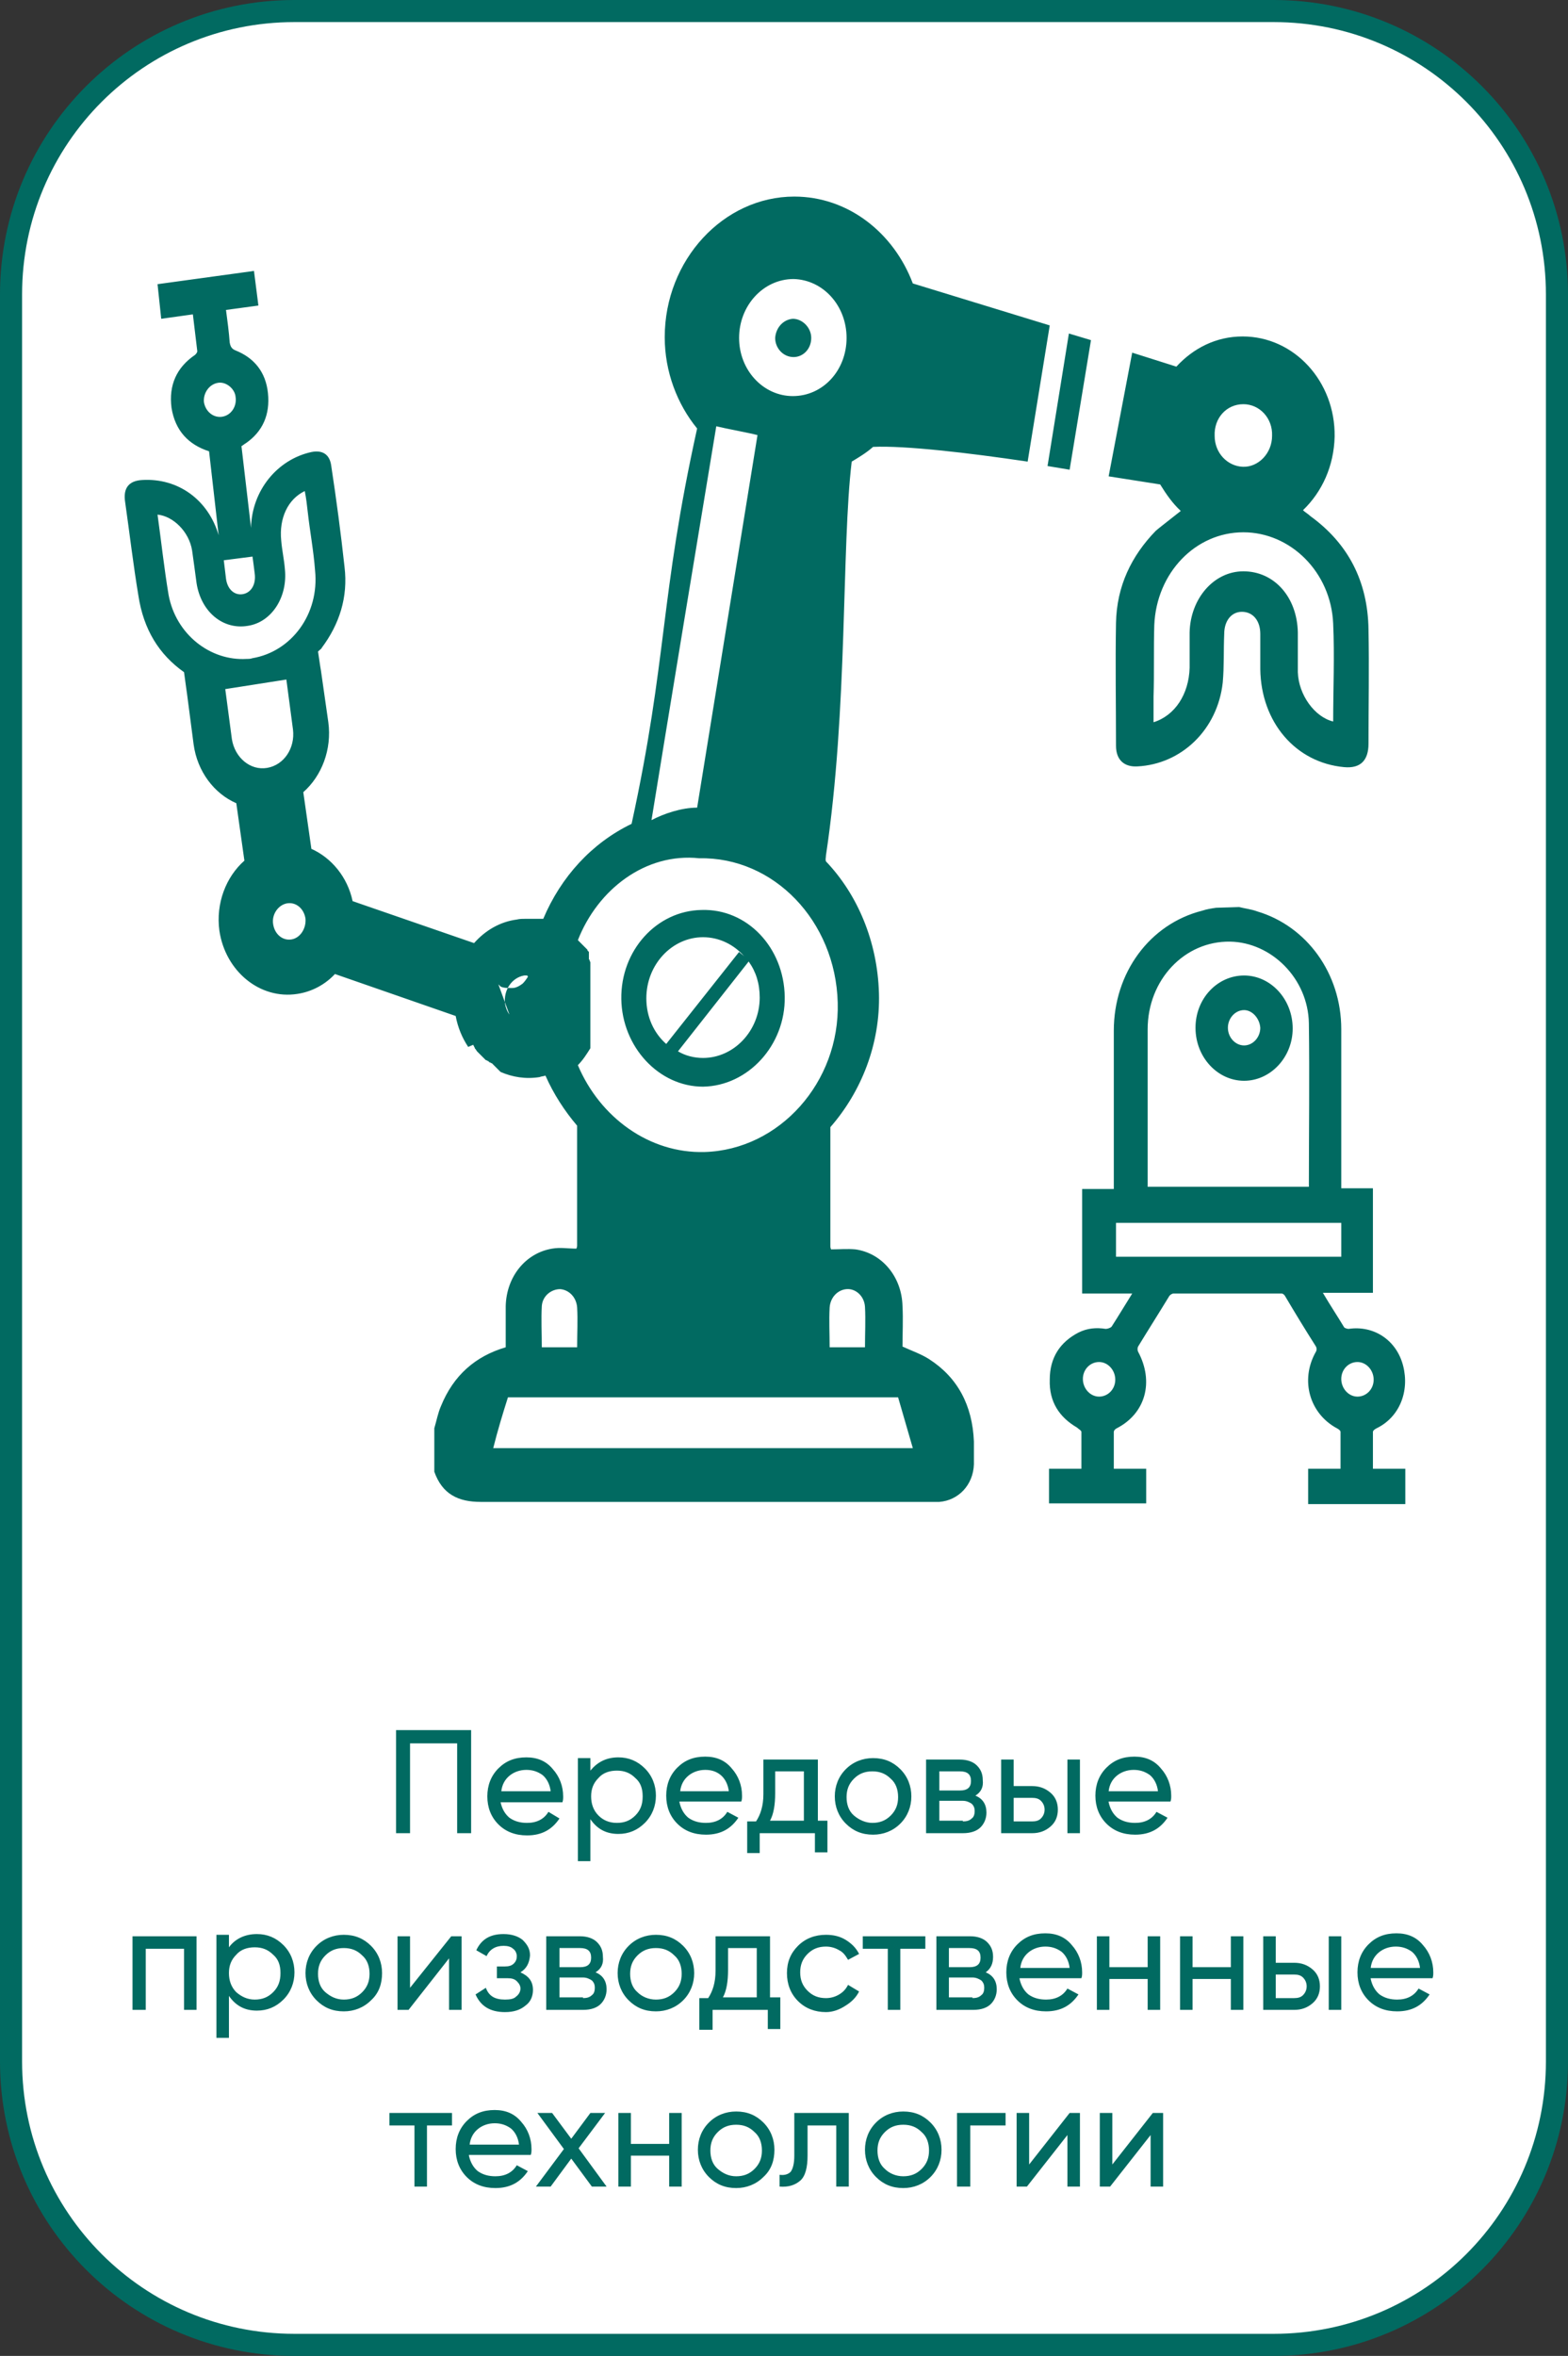
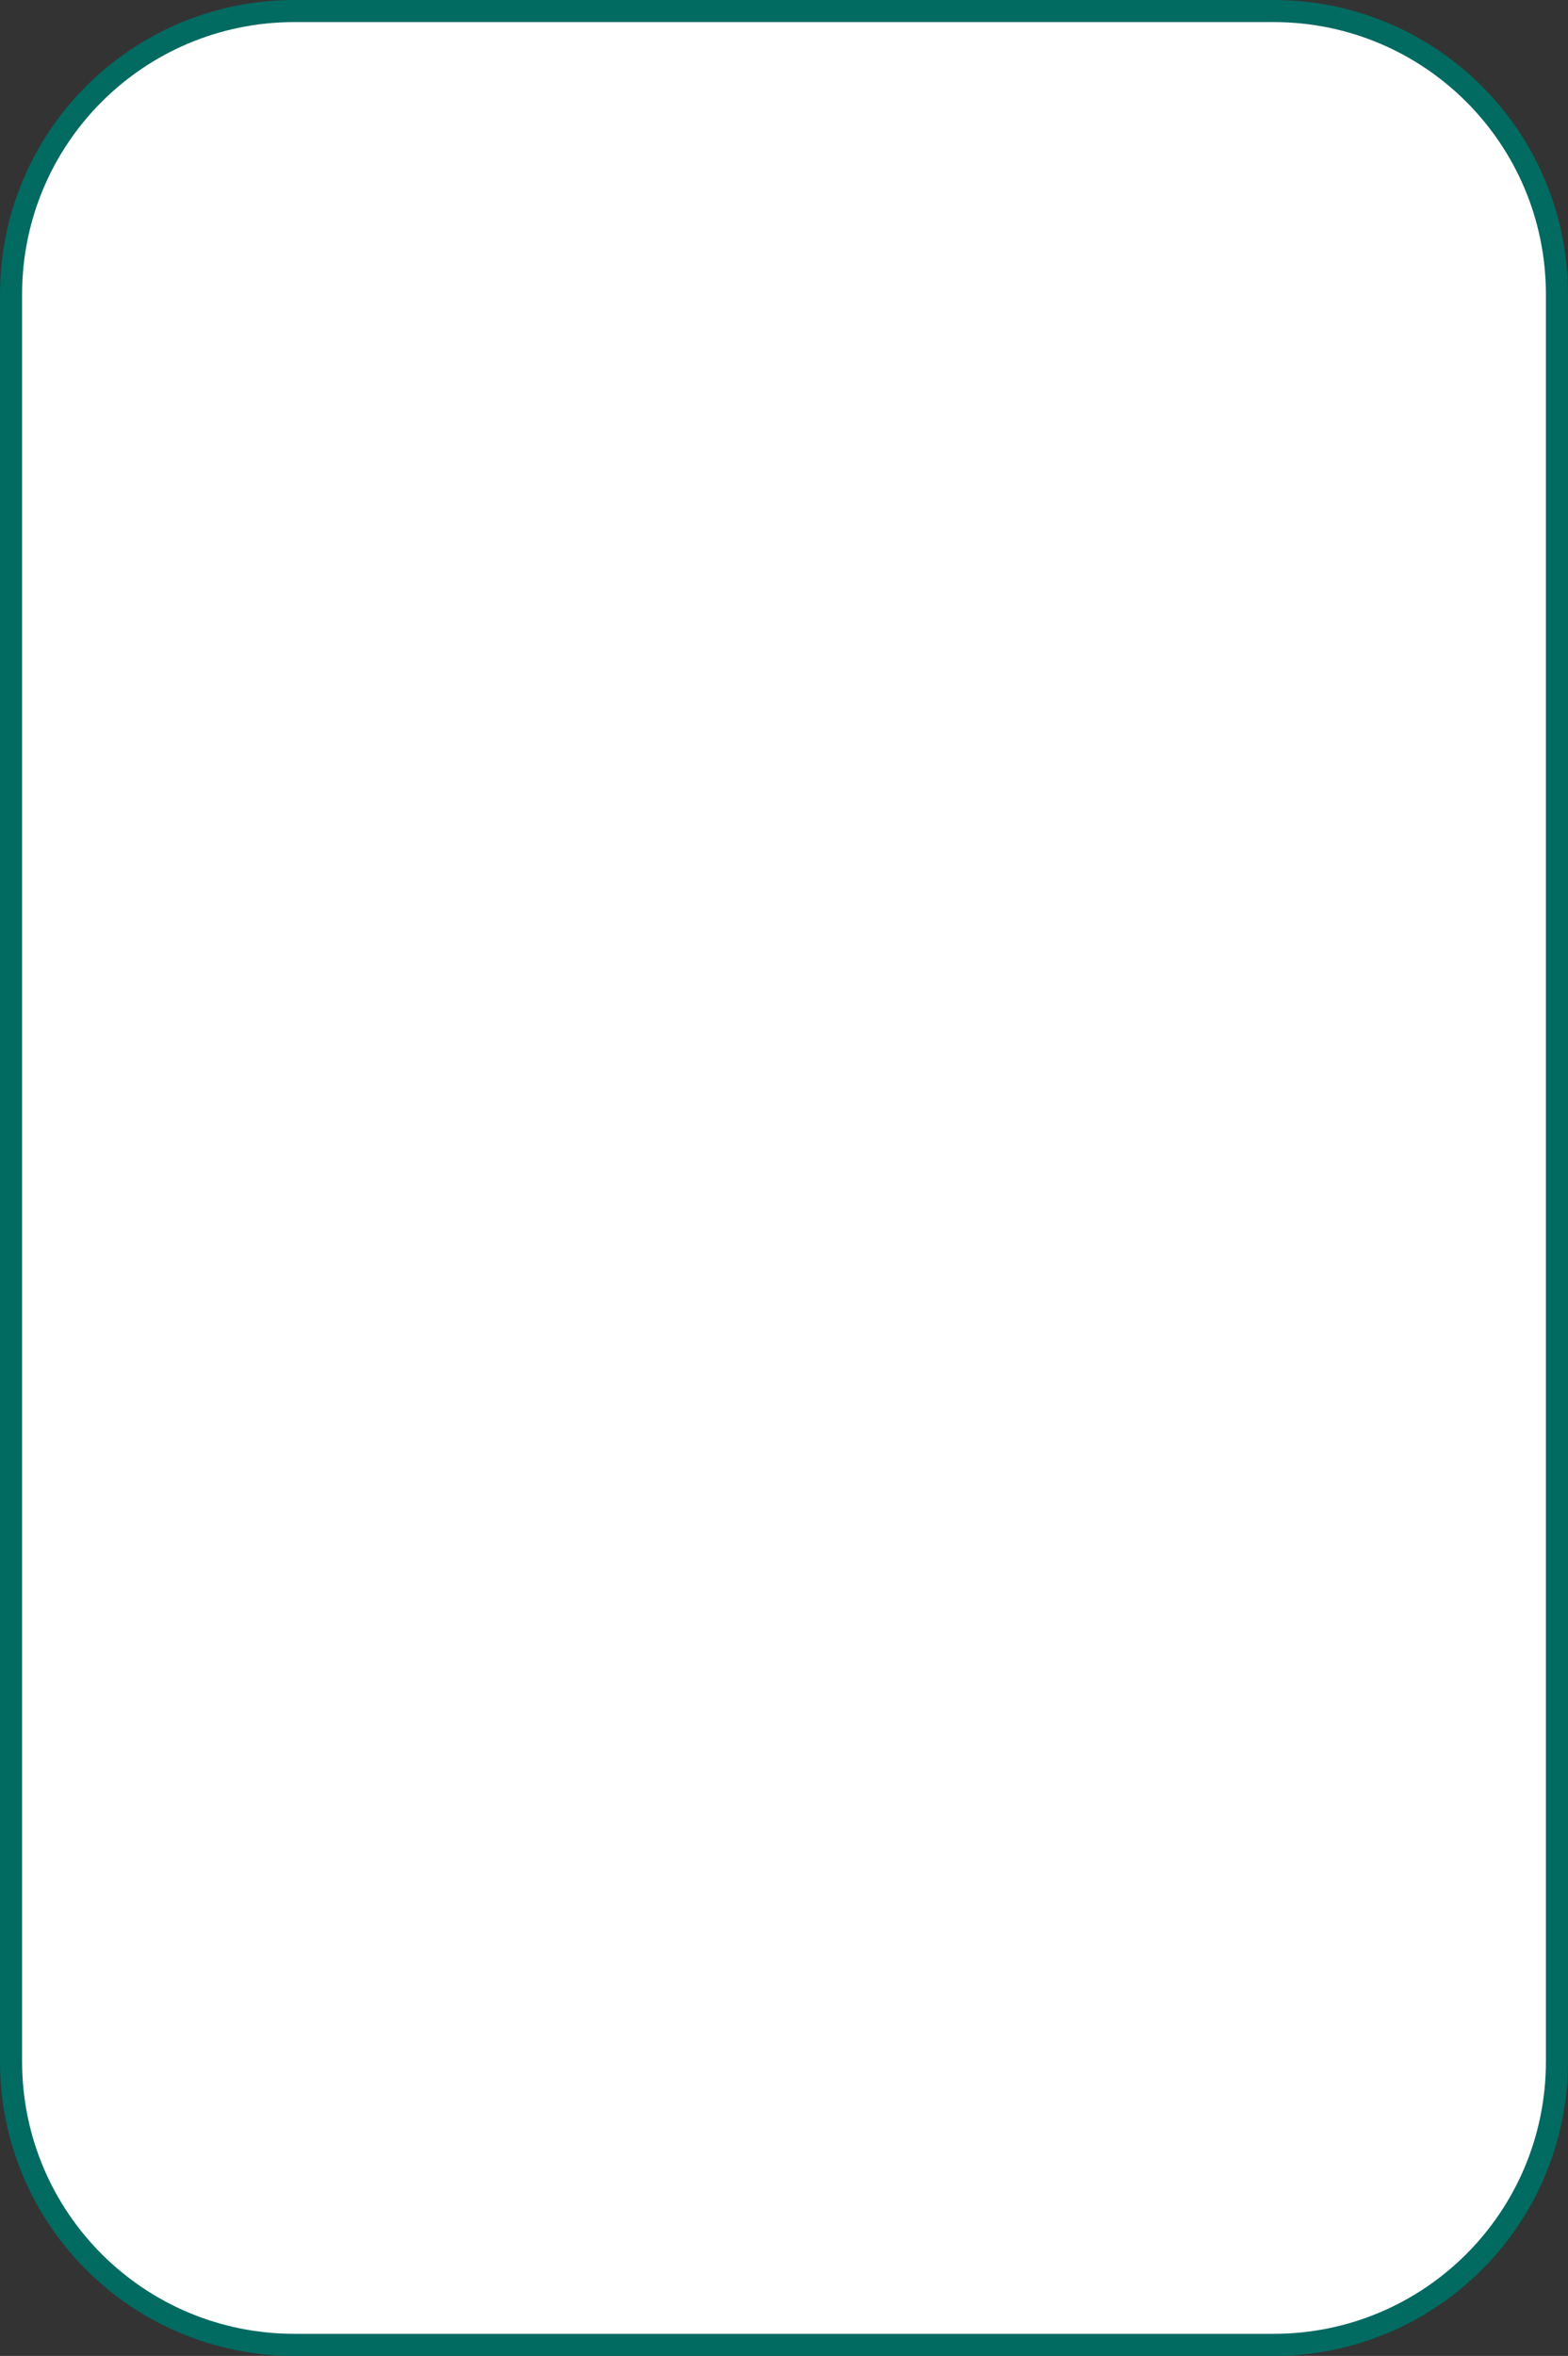
<svg xmlns="http://www.w3.org/2000/svg" version="1.1" id="Слой_1" x="0px" y="0px" viewBox="0 0 213 320" style="enable-background:new 0 0 213 320;" xml:space="preserve">
  <rect x="0" y="0" width="213" height="320" fill="#333333" stroke="none" />
  <style type="text/css"> .st0{fill:#FFFFFF;stroke:#016A61;stroke-width:3;} .st1{fill:#016A61;} .st2{fill-rule:evenodd;clip-rule:evenodd;fill:#016A61;} </style>
  <path class="st0" d="M40,1.5h133c21.3,0,38.5,17.2,38.5,38.5v240c0,21.3-17.2,38.5-38.5,38.5H40c-21.3,0-38.5-17.2-38.5-38.5V40 C1.5,18.7,18.7,1.5,40,1.5z" />
-   <path class="st1" d="M64,235v14h-1.9v-12.2h-6.4V249h-1.9v-14H64z M68,244.8c0.2,0.9,0.6,1.6,1.2,2.1c0.7,0.5,1.5,0.7,2.4,0.7 c1.3,0,2.3-0.5,2.9-1.5L76,247c-1,1.5-2.4,2.3-4.4,2.3c-1.6,0-2.9-0.5-3.9-1.5c-1-1-1.5-2.3-1.5-3.8c0-1.5,0.5-2.8,1.5-3.8 c1-1,2.2-1.5,3.8-1.5c1.5,0,2.7,0.5,3.6,1.6c0.9,1,1.4,2.3,1.4,3.7c0,0.3,0,0.5-0.1,0.8H68z M71.5,240.4c-0.9,0-1.7,0.3-2.3,0.8 c-0.6,0.5-1,1.2-1.1,2.1h6.7c-0.1-0.9-0.5-1.7-1.1-2.2C73,240.6,72.3,240.4,71.5,240.4z M84,238.7c1.4,0,2.6,0.5,3.6,1.5 c1,1,1.5,2.3,1.5,3.7s-0.5,2.7-1.5,3.7c-1,1-2.2,1.5-3.6,1.5c-1.7,0-2.9-0.7-3.8-2v5.7h-1.7v-14h1.7v1.7 C81.1,239.4,82.3,238.7,84,238.7z M83.8,247.6c1,0,1.8-0.3,2.5-1c0.7-0.7,1-1.5,1-2.6s-0.3-1.9-1-2.5c-0.7-0.7-1.5-1-2.5-1 c-1,0-1.9,0.3-2.5,1c-0.7,0.7-1,1.5-1,2.5s0.3,1.9,1,2.6C81.9,247.2,82.7,247.6,83.8,247.6z M92.3,244.8c0.2,0.9,0.6,1.6,1.2,2.1 c0.7,0.5,1.5,0.7,2.4,0.7c1.3,0,2.3-0.5,2.9-1.5l1.5,0.8c-1,1.5-2.4,2.3-4.4,2.3c-1.6,0-2.9-0.5-3.9-1.5c-1-1-1.5-2.3-1.5-3.8 c0-1.5,0.5-2.8,1.5-3.8c1-1,2.2-1.5,3.8-1.5c1.5,0,2.7,0.5,3.6,1.6c0.9,1,1.4,2.3,1.4,3.7c0,0.3,0,0.5-0.1,0.8H92.3z M95.8,240.4 c-0.9,0-1.7,0.3-2.3,0.8c-0.6,0.5-1,1.2-1.1,2.1H99c-0.1-0.9-0.5-1.7-1.1-2.2C97.3,240.6,96.6,240.4,95.8,240.4z M111,247.3h1.4v4.3 h-1.7V249h-7.5v2.7h-1.7v-4.3h1.2c0.6-0.9,1-2.1,1-3.7V239h7.4V247.3z M104.6,247.3h4.6v-6.7h-3.9v3 C105.3,245.1,105.1,246.4,104.6,247.3z M122.3,247.7c-1,1-2.3,1.5-3.7,1.5c-1.5,0-2.7-0.5-3.7-1.5c-1-1-1.5-2.3-1.5-3.7 s0.5-2.7,1.5-3.7c1-1,2.3-1.5,3.7-1.5c1.5,0,2.7,0.5,3.7,1.5c1,1,1.5,2.3,1.5,3.7S123.3,246.7,122.3,247.7z M118.5,247.6 c1,0,1.8-0.3,2.5-1c0.7-0.7,1-1.5,1-2.5s-0.3-1.9-1-2.5c-0.7-0.7-1.5-1-2.5-1c-1,0-1.8,0.3-2.5,1c-0.7,0.7-1,1.5-1,2.5 s0.3,1.9,1,2.5C116.7,247.2,117.6,247.6,118.5,247.6z M132.5,243.9c1,0.4,1.5,1.2,1.5,2.3c0,0.8-0.3,1.5-0.8,2 c-0.5,0.5-1.3,0.8-2.4,0.8h-5v-10h4.6c1,0,1.8,0.3,2.3,0.8c0.5,0.5,0.8,1.1,0.8,2C133.6,242.7,133.3,243.4,132.5,243.9z M130.4,240.6h-2.8v2.6h2.8c1,0,1.5-0.4,1.5-1.3C131.9,241,131.4,240.6,130.4,240.6z M130.8,247.4c0.5,0,0.9-0.1,1.2-0.4 c0.3-0.2,0.4-0.6,0.4-1c0-0.4-0.1-0.7-0.4-1c-0.3-0.2-0.7-0.4-1.2-0.4h-3.2v2.7H130.8z M140.2,242.6c1,0,1.8,0.3,2.5,0.9 c0.7,0.6,1,1.4,1,2.3c0,0.9-0.3,1.7-1,2.3c-0.7,0.6-1.5,0.9-2.5,0.9H136v-10h1.7v3.6H140.2z M145,239h1.7v10H145V239z M140.2,247.4 c0.5,0,0.9-0.1,1.2-0.4c0.3-0.3,0.5-0.7,0.5-1.2s-0.2-0.9-0.5-1.2c-0.3-0.3-0.7-0.4-1.2-0.4h-2.5v3.2H140.2z M150.6,244.8 c0.2,0.9,0.6,1.6,1.2,2.1c0.7,0.5,1.5,0.7,2.4,0.7c1.3,0,2.3-0.5,2.9-1.5l1.5,0.8c-1,1.5-2.4,2.3-4.4,2.3c-1.6,0-2.9-0.5-3.9-1.5 c-1-1-1.5-2.3-1.5-3.8c0-1.5,0.5-2.8,1.5-3.8c1-1,2.2-1.5,3.8-1.5c1.5,0,2.7,0.5,3.6,1.6c0.9,1,1.4,2.3,1.4,3.7c0,0.3,0,0.5-0.1,0.8 H150.6z M154,240.4c-0.9,0-1.7,0.3-2.3,0.8c-0.6,0.5-1,1.2-1.1,2.1h6.7c-0.1-0.9-0.5-1.7-1.1-2.2C155.5,240.6,154.8,240.4,154,240.4 z M26.7,263v10H25v-8.3h-5.2v8.3H18v-10H26.7z M34.9,262.7c1.4,0,2.6,0.5,3.6,1.5c1,1,1.5,2.3,1.5,3.7s-0.5,2.7-1.5,3.7 c-1,1-2.2,1.5-3.6,1.5c-1.7,0-2.9-0.7-3.8-2v5.7h-1.7v-14h1.7v1.7C31.9,263.4,33.2,262.7,34.9,262.7z M34.6,271.6c1,0,1.8-0.3,2.5-1 c0.7-0.7,1-1.5,1-2.6s-0.3-1.9-1-2.5c-0.7-0.7-1.5-1-2.5-1c-1,0-1.9,0.3-2.5,1c-0.7,0.7-1,1.5-1,2.5s0.3,1.9,1,2.6 C32.8,271.2,33.6,271.6,34.6,271.6z M50.4,271.7c-1,1-2.3,1.5-3.7,1.5c-1.5,0-2.7-0.5-3.7-1.5c-1-1-1.5-2.3-1.5-3.7s0.5-2.7,1.5-3.7 c1-1,2.3-1.5,3.7-1.5c1.5,0,2.7,0.5,3.7,1.5c1,1,1.5,2.3,1.5,3.7S51.5,270.7,50.4,271.7z M46.7,271.6c1,0,1.8-0.3,2.5-1 c0.7-0.7,1-1.5,1-2.5s-0.3-1.9-1-2.5c-0.7-0.7-1.5-1-2.5-1c-1,0-1.8,0.3-2.5,1c-0.7,0.7-1,1.5-1,2.5s0.3,1.9,1,2.5 C44.9,271.2,45.7,271.6,46.7,271.6z M61.3,263h1.4v10H61v-7l-5.5,7H54v-10h1.7v7L61.3,263z M70.7,267.9c1.1,0.5,1.7,1.2,1.7,2.4 c0,0.8-0.3,1.6-1,2.1c-0.7,0.6-1.6,0.9-2.8,0.9c-2,0-3.3-0.8-4-2.4L66,270c0.4,1.1,1.2,1.6,2.6,1.6c0.7,0,1.2-0.1,1.5-0.4 c0.4-0.3,0.6-0.7,0.6-1.1c0-0.4-0.2-0.7-0.5-1c-0.3-0.3-0.7-0.4-1.2-0.4h-1.5v-1.6h1.1c0.5,0,0.9-0.1,1.2-0.4c0.3-0.3,0.4-0.6,0.4-1 s-0.2-0.8-0.5-1c-0.3-0.3-0.8-0.4-1.3-0.4c-1.1,0-1.9,0.5-2.3,1.4l-1.4-0.8c0.7-1.5,1.9-2.2,3.7-2.2c1.1,0,2,0.3,2.6,0.8 c0.6,0.6,1,1.2,1,2.1C71.9,266.7,71.5,267.4,70.7,267.9z M80.9,267.9c1,0.4,1.5,1.2,1.5,2.3c0,0.8-0.3,1.5-0.8,2 c-0.5,0.5-1.3,0.8-2.4,0.8h-5v-10h4.6c1,0,1.8,0.3,2.3,0.8c0.5,0.5,0.8,1.1,0.8,2C82,266.7,81.7,267.4,80.9,267.9z M78.8,264.6H76 v2.6h2.8c1,0,1.5-0.4,1.5-1.3C80.3,265,79.8,264.6,78.8,264.6z M79.2,271.4c0.5,0,0.9-0.1,1.2-0.4c0.3-0.2,0.4-0.6,0.4-1 c0-0.4-0.1-0.7-0.4-1c-0.3-0.2-0.7-0.4-1.2-0.4H76v2.7H79.2z M92.8,271.7c-1,1-2.3,1.5-3.7,1.5c-1.5,0-2.7-0.5-3.7-1.5 c-1-1-1.5-2.3-1.5-3.7s0.5-2.7,1.5-3.7c1-1,2.3-1.5,3.7-1.5c1.5,0,2.7,0.5,3.7,1.5c1,1,1.5,2.3,1.5,3.7S93.8,270.7,92.8,271.7z M89.1,271.6c1,0,1.8-0.3,2.5-1c0.7-0.7,1-1.5,1-2.5s-0.3-1.9-1-2.5c-0.7-0.7-1.5-1-2.5-1c-1,0-1.8,0.3-2.5,1c-0.7,0.7-1,1.5-1,2.5 s0.3,1.9,1,2.5C87.2,271.2,88.1,271.6,89.1,271.6z M104.6,271.3h1.4v4.3h-1.7V273h-7.5v2.7H95v-4.3h1.2c0.6-0.9,1-2.1,1-3.7V263h7.4 V271.3z M98.2,271.3h4.6v-6.7h-3.9v3C98.9,269.1,98.7,270.4,98.2,271.3z M112.2,273.3c-1.5,0-2.8-0.5-3.8-1.5c-1-1-1.5-2.3-1.5-3.8 s0.5-2.7,1.5-3.7c1-1,2.3-1.5,3.8-1.5c1,0,1.9,0.2,2.7,0.7c0.8,0.5,1.4,1.1,1.8,1.9l-1.5,0.8c-0.3-0.5-0.6-1-1.2-1.3 c-0.5-0.3-1.1-0.5-1.8-0.5c-1,0-1.8,0.3-2.5,1c-0.7,0.7-1,1.5-1,2.5c0,1,0.3,1.8,1,2.5c0.7,0.7,1.5,1,2.5,1c0.7,0,1.3-0.2,1.8-0.5 c0.5-0.3,0.9-0.7,1.2-1.3l1.5,0.9c-0.4,0.8-1,1.4-1.8,1.9C114,273,113.1,273.3,112.2,273.3z M125.7,263v1.7h-3.4v8.3h-1.7v-8.3h-3.4 V263H125.7z M133.9,267.9c1,0.4,1.5,1.2,1.5,2.3c0,0.8-0.3,1.5-0.8,2c-0.5,0.5-1.3,0.8-2.4,0.8h-5v-10h4.6c1,0,1.8,0.3,2.3,0.8 c0.5,0.5,0.8,1.1,0.8,2C134.9,266.7,134.6,267.4,133.9,267.9z M131.7,264.6h-2.8v2.6h2.8c1,0,1.5-0.4,1.5-1.3 C133.2,265,132.7,264.6,131.7,264.6z M132.1,271.4c0.5,0,0.9-0.1,1.2-0.4c0.3-0.2,0.4-0.6,0.4-1c0-0.4-0.1-0.7-0.4-1 c-0.3-0.2-0.7-0.4-1.2-0.4h-3.2v2.7H132.1z M138.5,268.8c0.2,0.9,0.6,1.6,1.2,2.1c0.7,0.5,1.5,0.7,2.4,0.7c1.3,0,2.3-0.5,2.9-1.5 l1.5,0.8c-1,1.5-2.4,2.3-4.4,2.3c-1.6,0-2.9-0.5-3.9-1.5c-1-1-1.5-2.3-1.5-3.8c0-1.5,0.5-2.8,1.5-3.8c1-1,2.2-1.5,3.8-1.5 c1.5,0,2.7,0.5,3.6,1.6c0.9,1,1.4,2.3,1.4,3.7c0,0.3,0,0.5-0.1,0.8H138.5z M142,264.4c-0.9,0-1.7,0.3-2.3,0.8 c-0.6,0.5-1,1.2-1.1,2.1h6.7c-0.1-0.9-0.5-1.7-1.1-2.2C143.5,264.6,142.8,264.4,142,264.4z M155.9,263h1.7v10h-1.7v-4.2h-5.2v4.2 h-1.7v-10h1.7v4.2h5.2V263z M167.2,263h1.7v10h-1.7v-4.2H162v4.2h-1.7v-10h1.7v4.2h5.2V263z M175.8,266.6c1,0,1.8,0.3,2.5,0.9 c0.7,0.6,1,1.4,1,2.3c0,0.9-0.3,1.7-1,2.3c-0.7,0.6-1.5,0.9-2.5,0.9h-4.2v-10h1.7v3.6H175.8z M180.5,263h1.7v10h-1.7V263z M175.8,271.4c0.5,0,0.9-0.1,1.2-0.4c0.3-0.3,0.5-0.7,0.5-1.2c0-0.5-0.2-0.9-0.5-1.2c-0.3-0.3-0.7-0.4-1.2-0.4h-2.5v3.2H175.8z M186.2,268.8c0.2,0.9,0.6,1.6,1.2,2.1c0.7,0.5,1.5,0.7,2.4,0.7c1.3,0,2.3-0.5,2.9-1.5l1.5,0.8c-1,1.5-2.4,2.3-4.4,2.3 c-1.6,0-2.9-0.5-3.9-1.5c-1-1-1.5-2.3-1.5-3.8c0-1.5,0.5-2.8,1.5-3.8s2.2-1.5,3.8-1.5c1.5,0,2.7,0.5,3.6,1.6c0.9,1,1.4,2.3,1.4,3.7 c0,0.3,0,0.5-0.1,0.8H186.2z M189.6,264.4c-0.9,0-1.7,0.3-2.3,0.8c-0.6,0.5-1,1.2-1.1,2.1h6.7c-0.1-0.9-0.5-1.7-1.1-2.2 C191.1,264.6,190.4,264.4,189.6,264.4z M61.4,287v1.7H58v8.3h-1.7v-8.3h-3.4V287H61.4z M63.7,292.8c0.2,0.9,0.6,1.6,1.2,2.1 c0.7,0.5,1.5,0.7,2.4,0.7c1.3,0,2.3-0.5,2.9-1.5l1.5,0.8c-1,1.5-2.4,2.3-4.4,2.3c-1.6,0-2.9-0.5-3.9-1.5c-1-1-1.5-2.3-1.5-3.8 c0-1.5,0.5-2.8,1.5-3.8c1-1,2.2-1.5,3.8-1.5c1.5,0,2.7,0.5,3.6,1.6c0.9,1,1.4,2.3,1.4,3.7c0,0.3,0,0.5-0.1,0.8H63.7z M67.2,288.4 c-0.9,0-1.7,0.3-2.3,0.8c-0.6,0.5-1,1.2-1.1,2.1h6.7c-0.1-0.9-0.5-1.7-1.1-2.2C68.7,288.6,68,288.4,67.2,288.4z M82.4,297h-2 l-2.8-3.8l-2.8,3.8h-2l3.8-5.1l-3.6-4.9H75l2.6,3.5l2.6-3.5h2l-3.6,4.8L82.4,297z M90.9,287h1.7v10h-1.7v-4.2h-5.2v4.2H84v-10h1.7 v4.2h5.2V287z M103.7,295.7c-1,1-2.3,1.5-3.7,1.5c-1.5,0-2.7-0.5-3.7-1.5c-1-1-1.5-2.3-1.5-3.7s0.5-2.7,1.5-3.7c1-1,2.3-1.5,3.7-1.5 c1.5,0,2.7,0.5,3.7,1.5c1,1,1.5,2.3,1.5,3.7S104.8,294.7,103.7,295.7z M100,295.6c1,0,1.8-0.3,2.5-1c0.7-0.7,1-1.5,1-2.5 s-0.3-1.9-1-2.5c-0.7-0.7-1.5-1-2.5-1c-1,0-1.8,0.3-2.5,1c-0.7,0.7-1,1.5-1,2.5s0.3,1.9,1,2.5C98.2,295.2,99,295.6,100,295.6z M115.3,287v10h-1.7v-8.3h-3.9v4.1c0,1.6-0.3,2.8-1,3.4c-0.7,0.6-1.6,0.9-2.8,0.8v-1.6c0.7,0.1,1.2-0.1,1.5-0.4 c0.3-0.4,0.5-1.1,0.5-2.2V287H115.3z M126.4,295.7c-1,1-2.3,1.5-3.7,1.5c-1.5,0-2.7-0.5-3.7-1.5c-1-1-1.5-2.3-1.5-3.7 s0.5-2.7,1.5-3.7c1-1,2.3-1.5,3.7-1.5c1.5,0,2.7,0.5,3.7,1.5c1,1,1.5,2.3,1.5,3.7S127.4,294.7,126.4,295.7z M122.7,295.6 c1,0,1.8-0.3,2.5-1c0.7-0.7,1-1.5,1-2.5s-0.3-1.9-1-2.5c-0.7-0.7-1.5-1-2.5-1c-1,0-1.8,0.3-2.5,1c-0.7,0.7-1,1.5-1,2.5 s0.3,1.9,1,2.5C120.8,295.2,121.7,295.6,122.7,295.6z M136.6,287v1.7h-4.8v8.3H130v-10H136.6z M145.3,287h1.4v10H145v-7l-5.5,7h-1.4 v-10h1.7v7L145.3,287z M156.6,287h1.4v10h-1.7v-7l-5.5,7h-1.4v-10h1.7v7L156.6,287z" />
-   <path class="st2" d="M29.6,52c-1.2,0.2-2,1.4-1.9,2.6c0.2,1.3,1.3,2.2,2.5,2c1.2-0.2,2-1.4,1.8-2.7C31.9,52.8,30.7,51.8,29.6,52z M186.6,187.4c0-1.3-1-2.4-2.2-2.4c-1.2,0-2.2,1-2.2,2.3c0,1.3,1,2.4,2.2,2.4C185.6,189.7,186.6,188.7,186.6,187.4z M151.5,187.4 c0-1.3-1-2.4-2.2-2.4c-1.2,0-2.2,1-2.2,2.3c0,1.3,1,2.4,2.2,2.4C150.5,189.7,151.5,188.7,151.5,187.4z M151.6,170.7h30.6v-4.6h-30.6 V170.7L151.6,170.7z M177.8,161.2c0-7.5,0.1-14.9,0-22.2c-0.1-6.1-5.1-11-10.7-11.1c-6.2-0.1-11.2,5.2-11.2,11.9 c0,6.9,0,13.8,0,20.6c0,0.3,0,0.5,0,0.8H177.8z M168.3,123.2c0.8,0.2,1.7,0.3,2.5,0.6c6.7,2,11.4,8.4,11.4,16c0,6.9,0,13.7,0,20.6v1 h4.3v14.2h-6.8c1,1.7,2,3.2,2.9,4.7c0.1,0.1,0.4,0.2,0.6,0.2c3.4-0.5,6.5,1.5,7.4,5c0.9,3.5-0.5,7-3.6,8.5c-0.2,0.1-0.5,0.3-0.5,0.5 c0,1.7,0,3.3,0,5h4.4v4.8h-13.2v-4.8h4.4c0-1.7,0-3.4,0-5c0-0.2-0.3-0.4-0.5-0.5c-3.7-2-5-6.5-2.9-10.3c0.2-0.3,0.2-0.6,0-0.9 c-1.4-2.2-2.8-4.5-4.1-6.7c-0.1-0.2-0.3-0.4-0.5-0.4c-1.7,0-3.4,0-5.2,0l-4.5,0c-1.7,0-3.4,0-5,0c-0.2,0-0.5,0.2-0.6,0.4 c-1.4,2.3-2.8,4.5-4.2,6.8c-0.1,0.2-0.1,0.5,0,0.7c2.2,4.1,1,8.4-2.9,10.4c-0.2,0.1-0.4,0.3-0.4,0.5c0,1.7,0,3.3,0,5h4.4v4.7h-13.2 v-4.7h4.4c0-1.7,0-3.4,0-5c0-0.2-0.4-0.4-0.6-0.6c-2.4-1.4-3.8-3.5-3.7-6.5c0-3,1.4-5.1,3.9-6.4c1.2-0.6,2.4-0.7,3.7-0.5 c0.2,0,0.6-0.1,0.8-0.3c0.9-1.4,1.8-2.9,2.8-4.5h-6.8v-14.2h4.3v-1c0-6.8,0-13.6,0-20.5c0-7.9,4.9-14.5,12-16.3 c0.6-0.2,1.2-0.3,1.9-0.4L168.3,123.2L168.3,123.2z M169,137.2c-1.2,0-2.2,1.1-2.2,2.4c0,1.3,1,2.4,2.2,2.4c1.2,0,2.2-1.1,2.2-2.4 C171.1,138.3,170.1,137.2,169,137.2L169,137.2z M169,132.5c3.6,0,6.6,3.2,6.6,7.2c0,3.9-3,7.1-6.6,7.1c-3.6,0-6.6-3.2-6.6-7.2 C162.4,135.6,165.4,132.5,169,132.5z M122,189.8h-53c-0.7,2.2-1.4,4.5-2,6.9h0.2H87h37L122,189.8L122,189.8z M63.6,142.2 c-0.8-1.2-1.4-2.6-1.7-4.2l-16.4-5.7c-1.3,1.4-3.1,2.4-5.1,2.7c-5.1,0.8-9.8-3.1-10.6-8.6c-0.5-3.7,0.9-7.3,3.4-9.5l-1.1-7.8 c-3-1.3-5.3-4.3-5.8-8l-0.9-6.9l-0.1-0.7L25,91.3c-3.4-2.4-5.5-5.8-6.2-10.4c-0.7-4.2-1.2-8.5-1.8-12.7c-0.3-1.9,0.5-2.9,2.3-3 c4.9-0.3,9,2.7,10.4,7.5l-1.3-11.4c-2.8-0.9-4.6-2.8-5.1-5.9c-0.4-3.1,0.7-5.5,3.2-7.2c0.1-0.1,0.3-0.3,0.3-0.5 c-0.2-1.6-0.4-3.3-0.6-5l-4.3,0.6l-0.5-4.7l13.1-1.8l0.6,4.7l-4.4,0.6c0.2,1.5,0.4,3,0.5,4.4c0.1,0.6,0.3,0.9,0.8,1.1 c2.5,1,4.1,2.9,4.4,5.8c0.3,2.9-0.7,5.2-3,6.8c-0.2,0.1-0.4,0.3-0.6,0.4l1.3,11.1c0.1-5.1,3.6-9.3,8.2-10.3c1.5-0.3,2.5,0.3,2.7,1.9 c0.7,4.6,1.3,9.1,1.8,13.7c0.5,4.1-0.7,7.8-3.1,11c0,0.1-0.2,0.2-0.5,0.5l0,0l0.3,2l0.1,0.6l1,7c0.5,3.7-0.9,7.3-3.4,9.5l1.1,7.7 c2.7,1.2,4.9,3.8,5.6,7.1l16.5,5.7c1.5-1.7,3.5-2.9,5.8-3.2c0.4-0.1,0.8-0.1,1.2-0.1l0.1,0l0.1,0h0.2h0l0.2,0l0.1,0l0.1,0l0.2,0h0 l0.1,0l0.1,0l0.1,0l0.2,0l0,0l0.1,0l0.1,0l0,0l0.2,0l0.1,0l0.1,0l0.1,0l0,0l0.2,0l0,0c2.4-5.7,6.6-10.3,12-12.9 c4.9-22.5,3.8-30.6,8.9-53.7c-2.7-3.3-4.4-7.7-4.4-12.4c0-10.5,8-19.1,17.6-19.1c7.3,0,13.5,4.9,16.1,11.8 c6.2,1.9,12.4,3.8,18.6,5.7l-3,18.5c-8.1-1.2-16.7-2.2-21-2c-0.9,0.8-1.9,1.4-2.9,2c-1.4,11.6-0.5,33.6-3.5,53.5 c0,0.3-0.1,0.5,0,0.8c4.3,4.5,7,10.9,7.2,17.9c0.2,6.9-2.4,13.4-6.6,18.2c0,5.4,0,10.8,0,16.2c0,0.2,0.1,0.4,0.1,0.4 c1.1,0,2.2-0.1,3.3,0c3.6,0.5,6.3,3.7,6.4,7.7c0.1,1.8,0,3.7,0,5.5c1.3,0.6,2.5,1,3.6,1.7c3.9,2.5,5.9,6.3,6.1,11.2c0,1,0,2.1,0,3.1 c-0.1,2.8-2.1,4.9-4.7,5.1c-0.5,0-1,0-1.4,0c-20.3,0-40.6,0-60.9,0c-3,0-5.2-1-6.3-4.1v-5.9c0.3-1,0.5-2.1,0.9-3 c1.7-4.2,4.7-6.8,8.8-8c0-1.9,0-3.7,0-5.6c0.1-4,2.7-7.2,6.3-7.8c1.1-0.2,2.2,0,3.3,0c0,0,0.1-0.2,0.1-0.4c0-5.4,0-10.9,0-16.3 c-1.7-2-3.2-4.3-4.3-6.8c-0.3,0.1-0.6,0.1-0.8,0.2c-1.9,0.3-3.7,0-5.3-0.7l-0.1-0.1l0,0l-0.1-0.1l0,0l-0.1-0.1l0,0l-0.1-0.1h0 l-0.1-0.1h0l-0.1-0.1l0,0l-0.1-0.1l0,0l-0.1-0.1l0,0l-0.1-0.1l0,0l-0.1-0.1l0,0l-0.1-0.1l0,0l-0.1-0.1l-0.1,0l-0.1-0.1l-0.1,0 l-0.1-0.1l-0.1-0.1l-0.1,0l-0.1-0.1l-0.1,0l-0.1-0.1l0,0l-0.1-0.1l0,0l-0.1-0.1l0,0l-0.1-0.1l0,0l-0.1-0.1l0,0l-0.1-0.1l0,0 l-0.2-0.2v0l-0.2-0.2l0,0l-0.1-0.1l0,0l-0.1-0.1l0,0l-0.2-0.3l-0.1-0.1l0-0.1l-0.1-0.1l0-0.1l-0.1-0.1l0-0.1L63.6,142.2L63.6,142.2 L63.6,142.2z M30.4,76.1c0.1,0.8,0.2,1.6,0.3,2.5c0.2,1.5,1.2,2.3,2.3,2.1c1.1-0.2,1.8-1.3,1.6-2.8c-0.1-0.8-0.2-1.6-0.3-2.3 L30.4,76.1L30.4,76.1z M78.5,127.7L78.5,127.7l0.1,0.1l0.1,0.1l0,0l0.1,0.1l0,0l0.1,0.1l0.1,0.1l0,0l0.1,0.1l0.1,0.1l0.1,0.1l0,0 l0.1,0.1l0.1,0.1l0.1,0.1l0,0l0.1,0.1l0.1,0.1l0,0.1l0.1,0.1l0,0l0.1,0.1l0,0.1l0,0l0,0l0,0.1l0,0v0l0,0.1l0,0.1v0l0,0.1l0,0l0,0.1 l0,0.1l0,0.1l0,0l0,0l0,0.1l0,0.1v0l0.1,0.1l0,0.1l0,0l0,0l0,0l0.1,0.2l0,0.1l0,0.1l0,0.1l0,0l0,0l0,0l0,0l0,0.1l0,0.1l0,0l0,0l0,0 l0,0.1l0,0.1l0,0l0,0l0,0l0,0.1l0,0.1l0,0.1l0,0.1l0,0.1l0,0l0,0.1l0,0l0,0.1l0,0.1l0,0l0,0.1l0,0.1l0,0l0,0.1l0,0l0,0l0,0.1l0,0 l0,0.1l0,0.1l0,0l0,0.1l0,0l0,0l0,0.1v0l0,0.1l0,0.1l0,0l0,0.1v0l0,0l0,0.1l0,0.1l0,0l0,0l0,0l0,0.1l0,0.1l0,0.1l0,0l0,0l0,0l0,0.1 l0,0.1l0,0l0,0l0,0l0,0.1l0,0.1l0,0.1l0,0.1l0,0.1v0l0,0.1l0,0l0,0.1v0l0,0.1l0,0.1v0l0,0.1l0,0.1v0l0,0.1l0,0l0,0.1l0,0l0,0.1 l0,0.1v0v0l0,0.1v0.1v0v0.1l0,0l0,0.1v0l0,0.1v0.1v0v0l0,0.2v0l0,0.1l0,0v0.1l0,0l0,0.1l0,0.1v0l0,0l0,0.1l0,0v0l0,0l0,0l0,0l0,0.1 l0,0.1l0,0v0l0,0.1l0,0.1l0,0l0,0.1l0,0.1l0,0l0,0.1l0,0.1l0,0v0l0,0.1l0,0.1l0,0l0,0.1l0,0l0,0.1l0,0l0,0.1l0,0.1l0,0l0,0l0,0.1 l0,0.1l0,0l0,0.1l0,0l0,0.1v0l0,0.1l0,0.1l0,0v0l0,0.1l0,0.1l0,0l0,0.1l0,0.1l0,0.1l0,0.1l0,0v0l0,0.1l0,0.1l0,0l0,0.1h0l0,0.1l0,0 l0,0.1l0,0.1v0l0,0l0,0.1l0,0.1l0,0l0,0.1l0,0l0,0.1l0,0l0,0.1l0,0.1l0,0.1l0,0.1l0,0.1l0,0.1l0,0.1l0,0.1l0,0.1l0,0.1l0,0.1l0,0.1 l0,0.1l0,0.1l0,0.1l0,0.1l0,0.1l0,0.1l0,0.1l0,0.1c-0.5,0.8-1,1.6-1.7,2.3c3,7.1,9.7,12,17.2,11.8c10.2-0.3,18.4-9.5,18.1-20.3 c-0.3-11.1-8.7-19.8-18.8-19.6C87.7,115.8,81.2,120.8,78.5,127.7L78.5,127.7z M69.2,137.8c-0.3-0.4-0.5-0.9-0.6-1.5 c-0.2-1.8,0.9-3.5,2.6-3.8c0.1,0,0.2,0,0.4,0h0l0,0h0h0h0h0h0h0h0l0,0h0l0,0l0,0h0l0,0l0,0l0,0l0,0l0,0l0,0l0,0h0l0,0l0,0l0,0l0,0h0 l0,0l0,0l0,0l0,0l0,0l0,0l0,0l0,0l0,0l0,0l0,0l0,0h0l0,0l0,0l0,0l0,0h0l0,0l0,0l0,0l0,0l0,0l0,0l0,0l0,0l0,0l0,0l0,0l0,0l0,0l0,0 l0,0l0,0l0,0l0,0l0,0l0,0l0,0l0,0l0,0l0,0l0,0l0,0l0,0l0,0l0,0l0,0l0,0l0.1,0.1l0,0l0,0l0,0l0,0l0,0l0,0l0,0l0,0l0,0l0,0l0,0l0,0 l0,0l0,0l0,0l0,0l0,0l0,0l0,0l0,0l0,0l0,0l0,0l0,0l0,0h0l0,0l0,0l0,0l0,0l0,0l0,0l0,0l0,0l0,0l0,0l0,0v0l0,0l0,0l0,0l0,0l0,0l0,0.1 l0,0l0,0l0,0l0,0v0l0,0l0,0l0,0l0,0l0,0v0l0,0l0,0l0,0l0,0l0,0l0,0l0,0l0,0l0,0l0,0h0l0,0v0l0,0l0,0l0,0l0,0l0,0l0,0l0,0l0,0l0,0 l0,0l0,0l0,0l0,0l0,0l0,0l0,0l0,0l0,0l0,0l0,0l0,0l0,0v0l0,0l0,0l0,0l0,0l0,0l0,0l0,0l0,0l0,0v0l0,0l0,0v0v0v0l0,0l0,0l0,0l0,0l0,0 l0,0v0l0,0v0l0,0l0,0v0l0,0l0,0v0l0,0v0v0v0v0v0v0v0v0v0v0v0v0v0v0v0v0v0v0v0v0v0v0v0v0v0l0,0v0v0v0l0,0v0l0,0l0,0v0l0,0l0,0l0,0 l0,0l0,0v0l0,0l0,0v0l0,0l0,0l0,0l0,0l0,0l0,0l0,0l0,0l0,0v0l0,0l0,0l0,0l0,0v0l0,0v0l0,0l0,0v0l0,0l0,0l0,0l0,0l0,0l0,0l0,0l0,0v0 l0,0l0,0v0l0,0l0,0v0v0l0,0l0,0l0,0l0,0v0l0,0l0,0l0,0l0,0l0,0l0,0l0,0l0,0l0,0l0,0l0,0l0,0l0,0l0,0l0,0l0,0l0,0l0,0l0,0l0,0l0,0 l0,0c-0.2,0.3-0.4,0.6-0.7,0.9h0l0,0l0,0l0,0l0,0c-0.4,0.3-0.9,0.6-1.4,0.6l-0.2,0c-0.5,0-1,0-1.4-0.2l0,0l0,0l0,0l0,0l0,0h0l0,0 l0,0l0,0l0,0l0,0l0,0l0,0l0,0l0,0l0,0l0,0l0,0l0,0l0,0l0,0l0,0l0,0l0,0l0,0l0,0l0,0l0,0l0,0l0,0l0,0l0,0l0,0l0,0l0,0l0,0l0,0l0,0 l0,0l0,0l0,0l-0.1-0.1l-0.1-0.1l0,0l0,0l0,0l0,0l0,0l-0.1-0.1l0,0l0,0L69.2,137.8L69.2,137.8L69.2,137.8L69.2,137.8L69.2,137.8 L69.2,137.8L69.2,137.8z M39.6,127.6c-1.2,0.2-2.3-0.7-2.5-2.1c-0.2-1.3,0.7-2.6,1.9-2.8c1.2-0.2,2.3,0.7,2.5,2.1 C41.6,126.1,40.8,127.4,39.6,127.6L39.6,127.6z M31.5,100.4l-0.9-6.8l8.3-1.3l0.9,6.8c0.3,2.5-1.2,4.8-3.5,5.2 C34,104.7,31.9,102.9,31.5,100.4L31.5,100.4z M33.5,89.5l0.1,0c0.2,0,0.4,0,0.7-0.1c5.3-0.9,9.1-6,8.5-11.9c-0.2-2.7-0.7-5.3-1-8 c-0.1-0.9-0.2-1.8-0.4-2.8c-2.3,1.1-3.5,3.7-3.2,6.7c0.1,1.3,0.4,2.6,0.5,3.9c0.4,3.8-1.8,7.2-5,7.7c-3.4,0.6-6.4-1.9-7-5.8 c-0.2-1.5-0.4-3-0.6-4.4c-0.4-2.6-2.6-4.7-4.7-4.9c0.5,3.6,0.9,7.3,1.5,10.9C23.9,86.2,28.6,89.8,33.5,89.5L33.5,89.5z M145.2,45.3 l3,0.9l-2.9,17.6l-3-0.5L145.2,45.3z M153.8,47.9l6,1.9c2.3-2.5,5.4-4.1,9-4.1c7,0,12.6,6.1,12.5,13.6c-0.1,4-1.7,7.5-4.3,10 c0.3,0.3,0.7,0.5,1,0.8c5.1,3.7,7.8,8.8,7.9,15.4c0.1,5.2,0,10.3,0,15.5c0,2.3-1.1,3.4-3.3,3.2c-6.6-0.6-11.3-6.1-11.4-13.3 c0-1.6,0-3.2,0-4.8c0-1.8-1-3-2.5-3c-1.4,0-2.4,1.2-2.4,3c-0.1,2.2,0,4.4-0.2,6.6c-0.7,6.4-5.6,11.1-11.6,11.4 c-1.8,0.1-2.9-0.9-2.9-2.8c0-5.6-0.1-11.1,0-16.7c0.1-5,2.1-9.1,5.4-12.5c0.2-0.2,2.4-1.9,3.4-2.7c-1.1-1-2-2.3-2.8-3.6 c-1.3-0.2-3.8-0.6-7-1.1L153.8,47.9L153.8,47.9z M106.6,135.4c-0.1-6.7-5.1-12-11.3-11.8c-6.1,0.1-11,5.5-10.9,12.1 c0.1,6.5,5.1,11.9,11.1,11.9C101.6,147.5,106.7,142,106.6,135.4L106.6,135.4z M95.5,127.3c2.2,0,4.2,1,5.6,2.6 c-0.2-0.2-0.5-0.4-0.7-0.6l-9.9,12.5c-1.7-1.5-2.7-3.7-2.7-6.2C87.8,131,91.3,127.3,95.5,127.3L95.5,127.3z M101.7,130.6 c1,1.4,1.5,3,1.5,4.9c0,4.5-3.5,8.2-7.7,8.2c-1.2,0-2.4-0.3-3.4-0.9L101.7,130.6L101.7,130.6z M94.7,109.7c-2.1,0-4.5,0.8-6.2,1.7 c1.5-9.3,7.3-44.5,8.8-53.5c1.2,0.3,4.5,0.9,5.6,1.2L94.7,109.7L94.7,109.7z M110.2,45.9c0-1.4-1.2-2.6-2.5-2.6 c-1.3,0.1-2.3,1.2-2.4,2.6c0,1.4,1.1,2.6,2.5,2.6C109.1,48.5,110.2,47.4,110.2,45.9L110.2,45.9z M115,45.9c0,4.4-3.2,7.9-7.3,7.9 c-4,0-7.3-3.5-7.3-7.9c0-4.4,3.3-8,7.4-8C111.8,38,115,41.5,115,45.9z M168.9,54.9c2.2,0,4,1.9,3.9,4.3c0,2.4-1.9,4.3-4,4.2 c-2.1-0.1-3.8-1.9-3.8-4.2C164.9,56.8,166.6,54.9,168.9,54.9z M156.7,98.1c2.9-0.9,4.8-3.8,4.9-7.4c0-1.6,0-3.2,0-4.8 c0.1-4.6,3.3-8.3,7.3-8.3c4.2,0,7.3,3.5,7.4,8.3c0,1.8,0,3.6,0,5.4c0.1,3.1,2.3,6.1,4.8,6.7c0-4.4,0.2-8.9,0-13.3 c-0.3-7-5.8-12.4-12.2-12.4c-6.5,0-11.8,5.5-12.1,12.6c-0.1,3.2,0,6.5-0.1,9.7C156.7,95.9,156.7,97,156.7,98.1L156.7,98.1z M78.4,183c0-1.9,0.1-3.7,0-5.4c-0.1-1.4-1.1-2.4-2.3-2.5c-1.2,0-2.4,0.9-2.5,2.3c-0.1,1.8,0,3.7,0,5.6H78.4L78.4,183z M112.7,183 h4.8c0-1.9,0.1-3.7,0-5.5c-0.1-1.5-1.3-2.5-2.5-2.4c-1.2,0.1-2.2,1.1-2.3,2.5C112.6,179.4,112.7,181.1,112.7,183L112.7,183z" />
</svg>